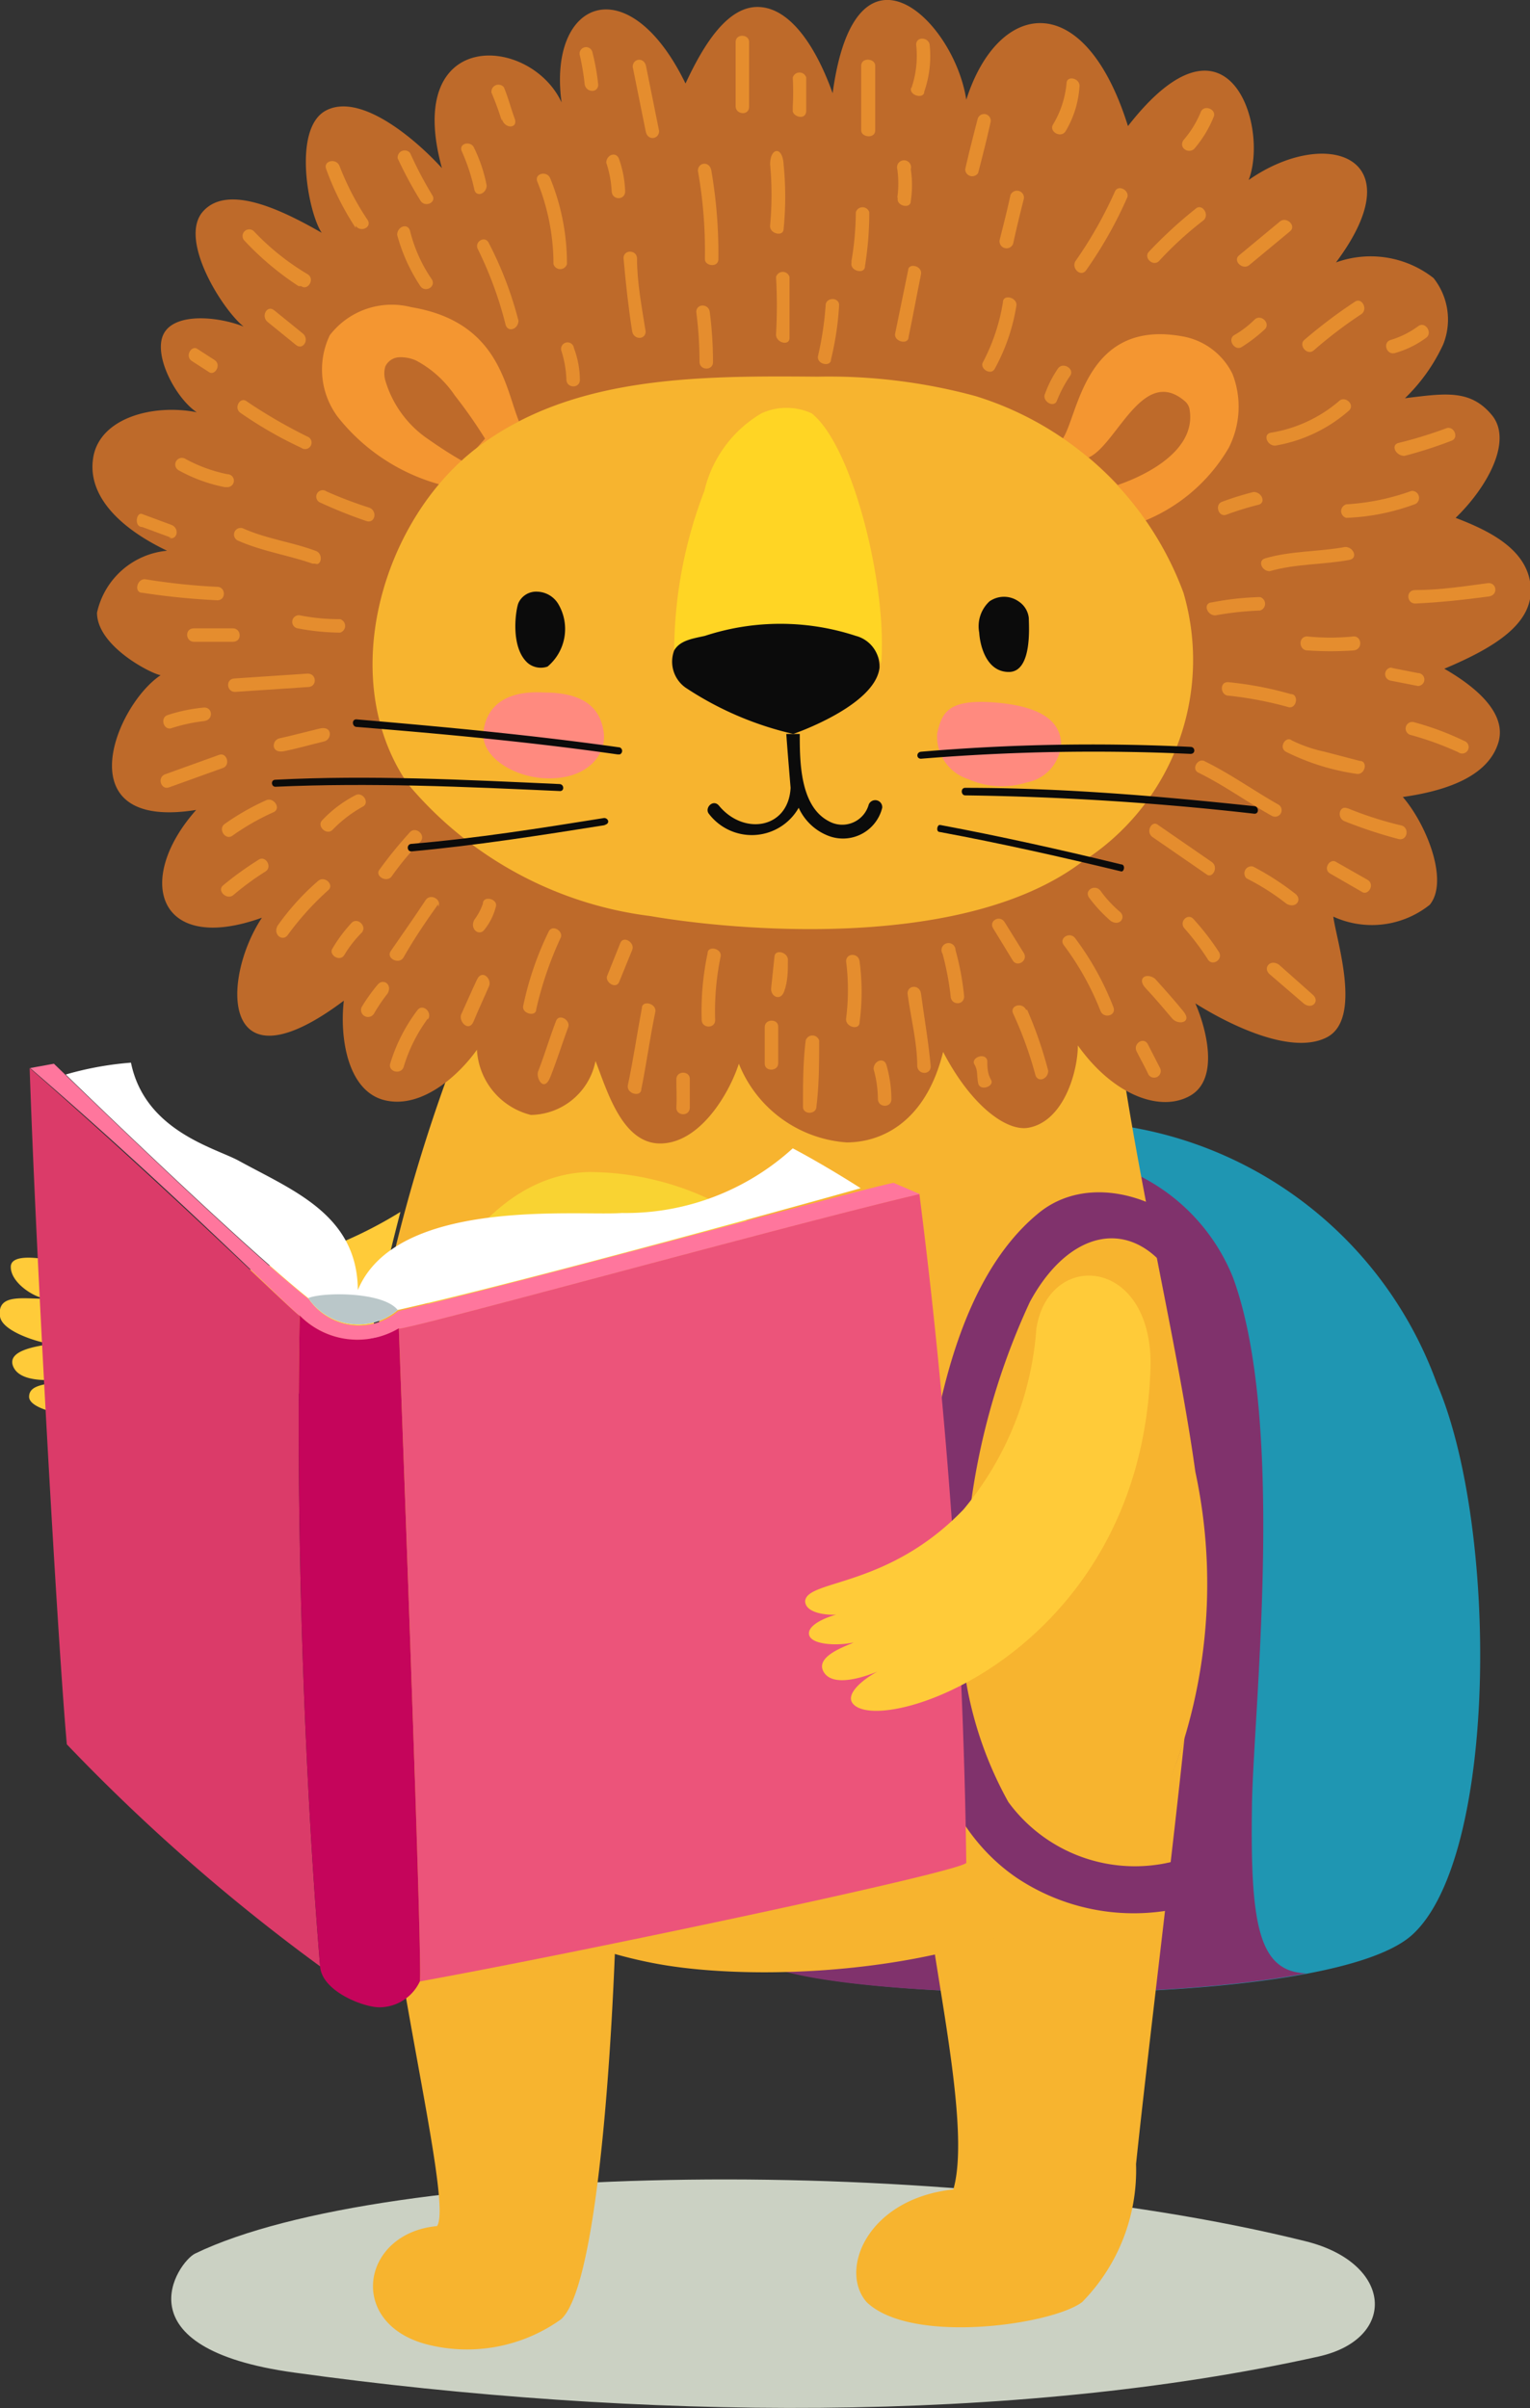
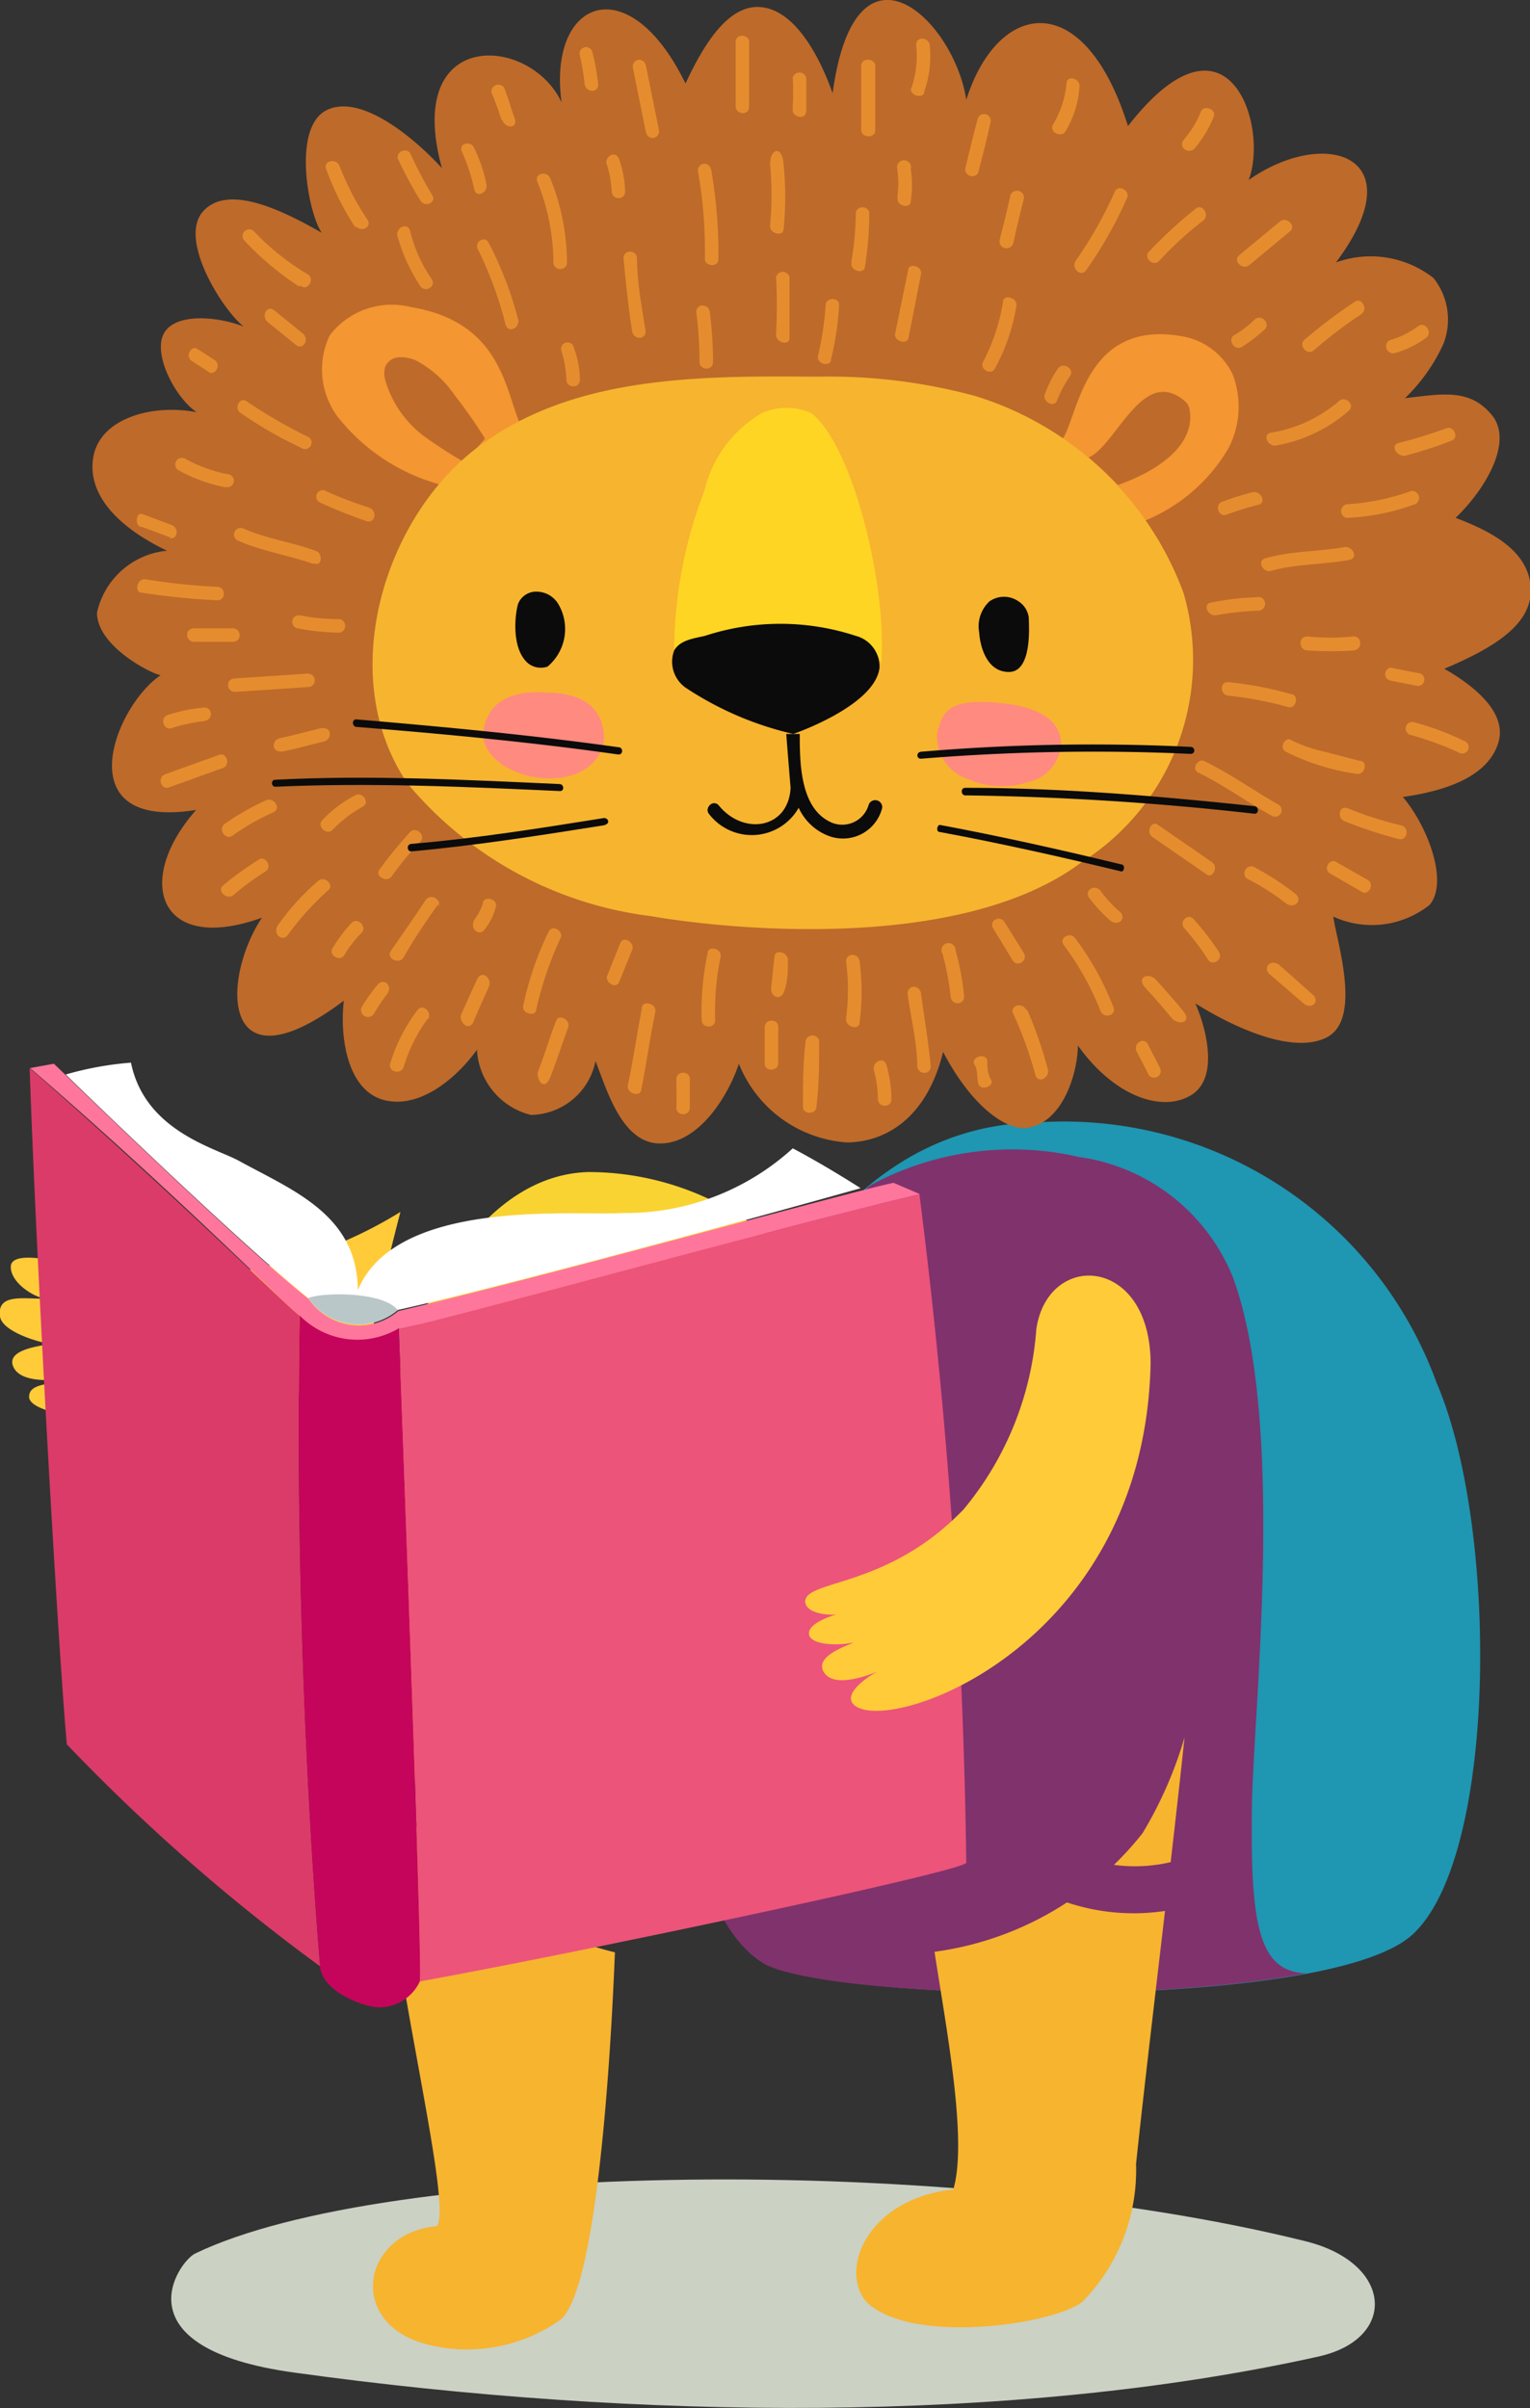
<svg xmlns="http://www.w3.org/2000/svg" id="Layer_1" data-name="Layer 1" viewBox="0 0 28.39 44.69">
  <rect x="0" y="0" width="28.39" height="44.69" fill="#333333" stroke="none" />
  <defs>
    <style>.cls-1{fill:#cbd1c3;}.cls-2{fill:#ffcb39;}.cls-3{fill:#1f96b2;}.cls-4{fill:#80326c;}.cls-5{fill:#f7b42f;}.cls-6{fill:#f9d332;}.cls-7{fill:#be6a2a;}.cls-8{fill:#f49631;}.cls-9{fill:#ffd524;}.cls-10{fill:#0b0b0b;}.cls-11{fill:#e58d2e;}.cls-12{fill:#ff8a7f;}.cls-13{fill:#fff;}.cls-14{fill:#bac7c9;}.cls-15{fill:#ff769d;}.cls-16{fill:#ec547a;}.cls-17{fill:#db3b69;}.cls-18{fill:#c5055b;}</style>
  </defs>
  <path class="cls-1" d="M189.82,62.51c3.54-1.71,14-1.87,20.6-.23,1.63.4,1.72,1.81.25,2.14-5.66,1.26-12.65,1.18-19,.3C188.37,64.27,189.51,62.66,189.82,62.51Z" transform="translate(-186.2 -20.69)" />
  <path class="cls-2" d="M186.2,45.12c-.06-.44.45-.32.87-.33-.2,0-.67-.28-.67-.59s.81-.11,1-.08a8,8,0,0,0,6.23-.94c-.26,1-.49,2-.67,2.94A11.5,11.5,0,0,1,188,47c-.41,0-1.26-.13-1.26-.39s.41-.22.71-.32c-.2,0-.85.09-1-.23s.47-.39.69-.43C186.91,45.6,186.24,45.4,186.2,45.12Z" transform="translate(-186.2 -20.69)" />
  <path class="cls-3" d="M205.43,41.52a7.36,7.36,0,0,1,7.43,4.84C214,49,214,55.13,212.41,56.59s-10.87,1.25-12,.53C197.36,55.28,198.54,41.63,205.43,41.52Z" transform="translate(-186.2 -20.69)" />
  <path class="cls-4" d="M210.44,57.31c-3.28.62-9.16.38-10.08-.19-2.47-1.52-2.1-11.08,2-14.44a5.54,5.54,0,0,1,3.86-.52,3.62,3.62,0,0,1,2.86,2.24c1,2.73.36,8.19.35,9.86C209.4,56.45,209.57,57.28,210.44,57.31Z" transform="translate(-186.2 -20.69)" />
-   <path class="cls-5" d="M208.38,48c-.47-3.39-1.8-8.13-1.67-11.67a5.46,5.46,0,0,1-.44.38c-2.22,1.67-6.5,1.26-8,1a10.72,10.72,0,0,1-2.18-.66,30.71,30.71,0,0,0-3.43,13.46A8.57,8.57,0,0,0,193,53c.76,2.27,3.08,3.72,5.43,4.14s7.5.06,9-2.38A9.93,9.93,0,0,0,208.38,48Z" transform="translate(-186.2 -20.69)" />
  <path class="cls-6" d="M197.12,42.44a5.26,5.26,0,0,1,4.43,2.43c2.46,3.15,3.22,10-2.69,10.71-1.84.21-4.37-.56-5.19-2.22C192,49.86,193.68,42.53,197.12,42.44Z" transform="translate(-186.2 -20.69)" />
  <path class="cls-5" d="M203.89,61.32c.26-.9-.11-2.87-.35-4.41a5.92,5.92,0,0,0,3.86-2.2,7.53,7.53,0,0,0,.78-1.78c-.24,2.29-.7,6-.9,7.92a3.49,3.49,0,0,1-1,2.56c-.55.42-3.17.8-4,0C201.76,62.81,202.3,61.49,203.89,61.32Z" transform="translate(-186.2 -20.69)" />
  <path class="cls-5" d="M194.31,62c.31-.47-1-5.33-1.11-8.5a6.83,6.83,0,0,0,4.41,3.42c-.1,2.51-.38,6.26-1,6.81a3,3,0,0,1-2.51.46C192.63,63.79,192.91,62.13,194.31,62Z" transform="translate(-186.2 -20.69)" />
  <path class="cls-4" d="M208.24,44.92c-.7-1.69-2.09-1.62-2.93-.07a13,13,0,0,0-1.19,4.75,7,7,0,0,0,.79,4.53,2.91,2.91,0,0,0,3.86.77c.15-.09.52.73.22.88a3.91,3.91,0,0,1-3.92-.24c-1.85-1.26-2-3.94-1.83-5.94s.55-5,2.21-6.38c1.18-1,3.22,0,3.53,1.43C209,45,208.35,45.19,208.24,44.92Z" transform="translate(-186.2 -20.69)" />
  <path class="cls-7" d="M188,32.06a1.47,1.47,0,0,1,1.3-1.15c-.84-.4-1.49-1-1.37-1.73s1.1-1,1.92-.84c-.39-.26-.82-1.07-.61-1.46s1-.32,1.48-.13c-.39-.31-1.22-1.62-.75-2.14s1.5,0,2.2.4c-.25-.36-.55-1.94.08-2.27s1.63.5,2.15,1.07c-.72-2.62,1.64-2.47,2.22-1.22-.26-1.92,1.25-2.51,2.3-.35.33-.71.78-1.45,1.37-1.42s1.06.76,1.36,1.6c.42-3.11,2.25-1.37,2.48.12.59-1.85,2.19-2.1,3,.49,1.86-2.39,2.62,0,2.24,1,1.43-1,3.1-.45,1.62,1.53a1.89,1.89,0,0,1,1.81.29,1.24,1.24,0,0,1,.18,1.23,3.33,3.33,0,0,1-.71,1c.74-.09,1.21-.17,1.61.31s-.09,1.35-.67,1.91c.6.23,1.32.57,1.39,1.25S214,32.68,213,33.1c.54.31,1.18.81,1,1.38s-.85.87-1.77,1c.44.51.86,1.56.5,2a1.72,1.72,0,0,1-1.79.22c.06.45.54,1.9-.12,2.24s-1.82-.24-2.44-.63c.19.43.46,1.39-.09,1.71s-1.43,0-2.09-.93c0,.48-.26,1.42-.93,1.53-.4.06-1.05-.41-1.57-1.41-.32,1.3-1.14,1.68-1.79,1.68a2.33,2.33,0,0,1-2-1.46c-.19.58-.73,1.47-1.45,1.48s-1-1-1.21-1.53a1.24,1.24,0,0,1-1.2,1,1.32,1.32,0,0,1-1-1.21c-.31.44-1,1.1-1.7.94s-.85-1.16-.77-1.85c-2.29,1.72-2.28-.39-1.52-1.54-1.92.69-2.38-.69-1.22-2-2.43.39-1.51-1.93-.66-2.5C189,33.19,188,32.68,188,32.06Z" transform="translate(-186.2 -20.69)" />
  <path class="cls-8" d="M192.32,26.91a1.45,1.45,0,0,1,1.51-.52c1.63.27,1.74,1.48,2,2.12a6.06,6.06,0,0,0-.76.48,4.62,4.62,0,0,0-.71.69,3.64,3.64,0,0,1-1.89-1.25A1.47,1.47,0,0,1,192.32,26.91Z" transform="translate(-186.2 -20.69)" />
  <path class="cls-7" d="M195.05,29l-.28.24c-.21-.12-.41-.25-.61-.39a2,2,0,0,1-.81-1.1.46.46,0,0,1,0-.26.3.3,0,0,1,.25-.17.7.7,0,0,1,.32.06,2,2,0,0,1,.72.65,8.83,8.83,0,0,1,.56.8l0,0Z" transform="translate(-186.2 -20.69)" />
  <path class="cls-8" d="M205.92,28.83c.29-.43.41-2.22,2.21-1.9a1.28,1.28,0,0,1,.94.7A1.68,1.68,0,0,1,209,29a3.2,3.2,0,0,1-1.55,1.35A6.07,6.07,0,0,0,205.92,28.83Z" transform="translate(-186.2 -20.69)" />
  <path class="cls-7" d="M206.94,29.69a6.51,6.51,0,0,0-.54-.51c.52-.23,1-1.71,1.78-1.05a.26.26,0,0,1,.09.14C208.44,29.16,207.15,29.62,206.94,29.69Z" transform="translate(-186.2 -20.69)" />
  <path class="cls-5" d="M195.05,29c1.75-1.33,4.06-1.34,6.32-1.32a10.37,10.37,0,0,1,2.93.36,6,6,0,0,1,3.86,3.65,4.44,4.44,0,0,1-1.89,5c-2.22,1.67-6.5,1.26-8,1a7,7,0,0,1-4.5-2.45C192.42,33.28,193.3,30.33,195.05,29Z" transform="translate(-186.2 -20.69)" />
  <path class="cls-9" d="M202.08,32.54a4.49,4.49,0,0,0-2.8,0c-.22,0-.46.08-.57.27l0,.05a8.34,8.34,0,0,1,.56-3.06,2.27,2.27,0,0,1,1.06-1.44,1.12,1.12,0,0,1,.93,0c.77.61,1.41,3.24,1.29,4.65A.66.66,0,0,0,202.08,32.54Z" transform="translate(-186.2 -20.69)" />
  <path class="cls-10" d="M198.71,32.76c.11-.19.35-.22.57-.27a4.49,4.49,0,0,1,2.8,0,.59.59,0,0,1,.44.59c-.08.71-1.6,1.23-1.6,1.23a6.07,6.07,0,0,1-2-.86A.59.59,0,0,1,198.71,32.76Z" transform="translate(-186.2 -20.69)" />
  <path class="cls-10" d="M199.54,35.64c.46.56,1.29.43,1.33-.33,0,0-.06-.71-.08-1l.13,0,.12,0h0c0,.5,0,1.34.54,1.62a.51.51,0,0,0,.74-.31.13.13,0,0,1,.25.06.75.75,0,0,1-1,.52,1,1,0,0,1-.55-.52,1,1,0,0,1-1.66.12C199.26,35.69,199.43,35.51,199.54,35.64Z" transform="translate(-186.2 -20.69)" />
  <path class="cls-10" d="M204.56,31.85a.47.47,0,0,1,.54,0,.42.42,0,0,1,.19.31c0,.13.07,1-.37,1s-.54-.54-.55-.73A.63.63,0,0,1,204.56,31.85Z" transform="translate(-186.2 -20.69)" />
  <path class="cls-10" d="M195.82,31.88a.36.36,0,0,1,.35-.21.47.47,0,0,1,.39.23.91.91,0,0,1-.2,1.16A.38.38,0,0,1,196,33C195.66,32.71,195.77,32,195.82,31.88Z" transform="translate(-186.2 -20.69)" />
  <path class="cls-11" d="M196.6,38.1a6.63,6.63,0,0,0-.45,1.32c0,.15-.28.08-.24-.07a5.84,5.84,0,0,1,.47-1.37c.07-.15.29,0,.22.12Z" transform="translate(-186.2 -20.69)" />
  <path class="cls-11" d="M195.27,39c-.09.21-.19.42-.28.64s-.29,0-.23-.13.19-.43.29-.64.29,0,.22.13Z" transform="translate(-186.2 -20.69)" />
  <path class="cls-11" d="M196.74,39.76c-.11.3-.21.62-.33.92s-.28,0-.22-.12c.12-.31.21-.62.33-.93.06-.14.28,0,.22.13Z" transform="translate(-186.2 -20.69)" />
  <path class="cls-11" d="M197.93,38.32l-.24.59c-.06.15-.28,0-.22-.12l.24-.6c.06-.15.28,0,.22.13Z" transform="translate(-186.2 -20.69)" />
  <path class="cls-11" d="M198.36,39.47c-.1.47-.17,1-.26,1.43,0,.16-.28.09-.25-.07.1-.47.17-.95.26-1.43,0-.16.28-.09.25.07Z" transform="translate(-186.2 -20.69)" />
  <path class="cls-11" d="M199,40.72c0,.17,0,.34,0,.52s-.26.16-.25,0,0-.35,0-.52.26-.16.25,0Z" transform="translate(-186.2 -20.69)" />
  <path class="cls-11" d="M199.57,38.45a5,5,0,0,0-.1,1.17c0,.16-.24.16-.25,0a5.16,5.16,0,0,1,.11-1.24c0-.15.28-.09.24.07Z" transform="translate(-186.2 -20.69)" />
  <path class="cls-11" d="M195.4,37.52a1.11,1.11,0,0,1-.21.42c-.09.13-.28,0-.19-.18a1.08,1.08,0,0,0,.16-.3c0-.16.29-.09.24.06Z" transform="translate(-186.2 -20.69)" />
  <path class="cls-11" d="M194.14,39.59a2.92,2.92,0,0,0-.45.9c-.05.15-.29.09-.25-.06a3.15,3.15,0,0,1,.51-1c.1-.12.28.05.19.18Z" transform="translate(-186.2 -20.69)" />
  <path class="cls-11" d="M194.33,37.47c-.22.31-.44.63-.65,1-.09.12-.32,0-.23-.13.22-.32.44-.63.65-.95.09-.13.31,0,.23.13Z" transform="translate(-186.2 -20.69)" />
  <path class="cls-11" d="M194,36.31a5.46,5.46,0,0,0-.53.64c-.09.13-.32,0-.23-.12a7.89,7.89,0,0,1,.57-.7c.11-.11.3.06.19.18Z" transform="translate(-186.2 -20.69)" />
  <path class="cls-11" d="M192.91,38a2.15,2.15,0,0,0-.32.41c-.08.14-.3,0-.22-.12a2.73,2.73,0,0,1,.35-.47c.11-.12.3.06.19.18Z" transform="translate(-186.2 -20.69)" />
  <path class="cls-11" d="M193.39,39.13a3,3,0,0,0-.25.37.13.13,0,0,1-.23-.12,3.19,3.19,0,0,1,.3-.42c.1-.12.28,0,.18.17Z" transform="translate(-186.2 -20.69)" />
  <path class="cls-11" d="M192.29,37.21a5.36,5.36,0,0,0-.75.83c-.09.13-.28,0-.19-.17a4.58,4.58,0,0,1,.75-.83c.12-.11.31.07.19.17Z" transform="translate(-186.2 -20.69)" />
  <path class="cls-11" d="M192.93,35.66a2.38,2.38,0,0,0-.56.43c-.11.11-.3-.07-.19-.18a2.28,2.28,0,0,1,.61-.46c.14-.08.28.14.14.21Z" transform="translate(-186.2 -20.69)" />
  <path class="cls-11" d="M191.13,36.86a5.13,5.13,0,0,0-.6.44c-.12.1-.31-.08-.19-.18a6,6,0,0,1,.65-.47c.13-.1.27.12.14.21Z" transform="translate(-186.2 -20.69)" />
  <path class="cls-11" d="M191.28,35.76a4.51,4.51,0,0,0-.77.44c-.13.09-.27-.13-.14-.22a4.51,4.51,0,0,1,.77-.44c.14-.06.28.15.14.22Z" transform="translate(-186.2 -20.69)" />
  <path class="cls-11" d="M190.34,34.94l-1,.36c-.15.06-.23-.18-.08-.24l1-.36c.15-.06.22.19.08.24Z" transform="translate(-186.2 -20.69)" />
  <path class="cls-11" d="M192.21,34.45c-.25.06-.49.13-.74.18s-.23-.21-.08-.24.49-.12.74-.18.23.21.08.24Z" transform="translate(-186.2 -20.69)" />
  <path class="cls-11" d="M191.91,33.44l-1.35.09c-.16,0-.18-.25,0-.25l1.35-.09c.17,0,.18.25,0,.25Z" transform="translate(-186.2 -20.69)" />
  <path class="cls-11" d="M192.52,32.43a4.34,4.34,0,0,1-.8-.08.12.12,0,1,1,.05-.24,3.71,3.71,0,0,0,.74.07.13.13,0,0,1,0,.25Z" transform="translate(-186.2 -20.69)" />
  <path class="cls-11" d="M190,34.07a3.15,3.15,0,0,0-.61.13c-.15.06-.23-.19-.08-.24a3,3,0,0,1,.68-.14c.16,0,.17.23,0,.25Z" transform="translate(-186.2 -20.69)" />
  <path class="cls-11" d="M190.24,31.83a13.27,13.27,0,0,1-1.4-.14c-.16,0-.1-.27.06-.25a11.75,11.75,0,0,0,1.33.14c.16,0,.17.25,0,.25Z" transform="translate(-186.2 -20.69)" />
  <path class="cls-11" d="M189.38,30.67l-.54-.2c-.16,0-.11-.29,0-.24l.54.2c.16.06.11.3-.05.24Z" transform="translate(-186.2 -20.69)" />
  <path class="cls-11" d="M192,31.15c-.46-.16-.94-.23-1.39-.43a.12.12,0,1,1,.11-.22c.43.19.9.25,1.33.41.16.05.11.29,0,.24Z" transform="translate(-186.2 -20.69)" />
  <path class="cls-11" d="M193,30.36a8.86,8.86,0,0,1-.85-.34.12.12,0,1,1,.11-.21,7.54,7.54,0,0,0,.79.3c.16.06.11.3-.05.25Z" transform="translate(-186.2 -20.69)" />
  <path class="cls-11" d="M190.37,29.73a2.9,2.9,0,0,1-.85-.31.12.12,0,1,1,.11-.22,2.78,2.78,0,0,0,.79.29.12.12,0,0,1,0,.24Z" transform="translate(-186.2 -20.69)" />
  <path class="cls-11" d="M191.79,29a7.5,7.5,0,0,1-1.13-.65c-.13-.09,0-.31.12-.21a9.6,9.6,0,0,0,1.12.65.12.12,0,1,1-.11.21Z" transform="translate(-186.2 -20.69)" />
  <path class="cls-11" d="M190.07,27.59l-.31-.2c-.14-.09,0-.31.11-.22l.31.2c.14.09,0,.31-.11.22Z" transform="translate(-186.2 -20.69)" />
  <path class="cls-11" d="M191.74,26a5.43,5.43,0,0,1-1-.84.12.12,0,1,1,.17-.18,4.59,4.59,0,0,0,1,.8c.14.09,0,.31-.12.22Z" transform="translate(-186.2 -20.69)" />
  <path class="cls-11" d="M191.69,27.09l-.53-.43c-.12-.11,0-.32.13-.21l.53.43c.13.11,0,.32-.13.21Z" transform="translate(-186.2 -20.69)" />
  <path class="cls-11" d="M192.8,24.92a5.14,5.14,0,0,1-.55-1.1c-.05-.15.19-.2.25-.05a5.06,5.06,0,0,0,.52,1c.09.14-.13.24-.22.11Z" transform="translate(-186.2 -20.69)" />
  <path class="cls-11" d="M194,26a3.24,3.24,0,0,1-.43-.95c0-.16.2-.23.24-.07a2.74,2.74,0,0,0,.4.89c.09.14-.12.26-.21.13Z" transform="translate(-186.2 -20.69)" />
  <path class="cls-11" d="M194,24.41a7.29,7.29,0,0,1-.42-.78.13.13,0,0,1,.23-.1,7.22,7.22,0,0,0,.41.78c.09.14-.14.24-.22.1Z" transform="translate(-186.2 -20.69)" />
  <path class="cls-11" d="M195.58,26.71a7,7,0,0,0-.51-1.39c-.08-.14.13-.27.2-.12a6.79,6.79,0,0,1,.55,1.44c0,.16-.2.23-.24.07Z" transform="translate(-186.2 -20.69)" />
  <path class="cls-11" d="M195,24.2a3.58,3.58,0,0,0-.23-.7c-.07-.15.17-.21.23-.06a2.8,2.8,0,0,1,.23.69c0,.16-.2.23-.23.07Z" transform="translate(-186.2 -20.69)" />
  <path class="cls-11" d="M196.71,27.74a2,2,0,0,0-.09-.53.12.12,0,1,1,.23-.06,1.71,1.71,0,0,1,.11.59c0,.16-.24.16-.25,0Z" transform="translate(-186.2 -20.69)" />
  <path class="cls-11" d="M197.55,24.24a2,2,0,0,0-.1-.53c0-.15.19-.22.24-.06a2,2,0,0,1,.11.59c0,.17-.24.17-.25,0Z" transform="translate(-186.2 -20.69)" />
  <path class="cls-11" d="M202.85,24.36a1.9,1.9,0,0,0,0-.53.13.13,0,1,1,.25,0,1.94,1.94,0,0,1,0,.59c0,.16-.28.09-.24-.06Z" transform="translate(-186.2 -20.69)" />
  <path class="cls-11" d="M196.47,25.59a4.09,4.09,0,0,0-.3-1.53c-.06-.15.18-.21.24-.06a4.17,4.17,0,0,1,.31,1.59.13.13,0,0,1-.25,0Z" transform="translate(-186.2 -20.69)" />
  <path class="cls-11" d="M195.51,22.93a5.44,5.44,0,0,0-.19-.52.13.13,0,0,1,.23-.1c.08.19.13.39.2.58s-.19.2-.24,0Z" transform="translate(-186.2 -20.69)" />
  <path class="cls-11" d="M197.05,22.26a4.68,4.68,0,0,0-.09-.54.12.12,0,1,1,.23-.07,4.1,4.1,0,0,1,.11.61c0,.16-.22.15-.25,0Z" transform="translate(-186.2 -20.69)" />
  <path class="cls-11" d="M200.91,22.67a4.86,4.86,0,0,0,0-.54.13.13,0,0,1,.25,0c0,.21,0,.41,0,.61s-.26.11-.25,0Z" transform="translate(-186.2 -20.69)" />
  <path class="cls-11" d="M197.93,26.84c-.07-.45-.12-.9-.16-1.36,0-.16.24-.16.25,0,0,.46.09.91.16,1.36,0,.16-.22.16-.25,0Z" transform="translate(-186.2 -20.69)" />
  <path class="cls-11" d="M199.18,27.41a7.26,7.26,0,0,0-.06-.93c0-.16.23-.16.25,0a7.26,7.26,0,0,1,.06.93c0,.16-.24.16-.25,0Z" transform="translate(-186.2 -20.69)" />
  <path class="cls-11" d="M199.28,25.44a8.42,8.42,0,0,0-.13-1.58c0-.16.22-.19.25,0a9.07,9.07,0,0,1,.13,1.64c0,.16-.25.13-.25,0Z" transform="translate(-186.2 -20.69)" />
  <path class="cls-11" d="M200.49,24.87a6.11,6.11,0,0,0,0-1.13c0-.31.23-.35.25,0a6,6,0,0,1,0,1.2c0,.15-.27.09-.25-.07Z" transform="translate(-186.2 -20.69)" />
  <path class="cls-11" d="M200.6,26.89a9.38,9.38,0,0,0,0-1.06.13.13,0,0,1,.25,0c0,.38,0,.75,0,1.13,0,.16-.26.09-.25-.07Z" transform="translate(-186.2 -20.69)" />
  <path class="cls-11" d="M201.38,27.29a6,6,0,0,0,.14-.93c0-.16.26-.16.25,0a5.62,5.62,0,0,1-.15,1c0,.15-.28.09-.24-.07Z" transform="translate(-186.2 -20.69)" />
  <path class="cls-11" d="M202,25.53a5.47,5.47,0,0,0,.08-.9.13.13,0,0,1,.25,0,6.22,6.22,0,0,1-.08,1c0,.16-.28.09-.25-.06Z" transform="translate(-186.2 -20.69)" />
  <path class="cls-11" d="M202.81,26.88l.24-1.17c0-.15.27-.09.24.07-.08.39-.15.78-.23,1.16,0,.16-.28.09-.25-.06Z" transform="translate(-186.2 -20.69)" />
  <path class="cls-11" d="M202.18,23.1c0-.4,0-.79,0-1.19,0-.16.26-.14.26,0,0,.4,0,.8,0,1.2,0,.16-.26.13-.26,0Z" transform="translate(-186.2 -20.69)" />
  <path class="cls-11" d="M198.18,23.12l-.24-1.19c0-.16.22-.19.25,0l.24,1.19c0,.16-.22.19-.25,0Z" transform="translate(-186.2 -20.69)" />
  <path class="cls-11" d="M199.85,22.67l0-1.2c0-.16.25-.15.25,0l0,1.2c0,.17-.24.15-.25,0Z" transform="translate(-186.2 -20.69)" />
  <path class="cls-11" d="M204.75,25.14c.07-.28.14-.55.2-.83a.13.13,0,0,1,.25.06c-.07.28-.14.56-.2.84a.13.13,0,0,1-.25-.07Z" transform="translate(-186.2 -20.69)" />
  <path class="cls-11" d="M204.11,23.83c.07-.31.15-.62.23-.93a.12.12,0,0,1,.24.06c-.07.32-.15.63-.23.94a.13.13,0,0,1-.24-.07Z" transform="translate(-186.2 -20.69)" />
  <path class="cls-11" d="M204.44,27.41a3.63,3.63,0,0,0,.37-1.11c0-.16.27-.09.25.06a3.6,3.6,0,0,1-.4,1.17c-.07.14-.29,0-.22-.12Z" transform="translate(-186.2 -20.69)" />
  <path class="cls-11" d="M205.74,23a1.8,1.8,0,0,0,.25-.76c0-.16.26-.1.24.06a1.84,1.84,0,0,1-.26.83c-.09.13-.31,0-.23-.13Z" transform="translate(-186.2 -20.69)" />
  <path class="cls-11" d="M203.11,22.33a1.85,1.85,0,0,0,.09-.81c0-.16.23-.14.25,0a2,2,0,0,1-.1.87c0,.15-.3.07-.24-.08Z" transform="translate(-186.2 -20.69)" />
  <path class="cls-11" d="M206.16,25.53a7.79,7.79,0,0,0,.73-1.29c.07-.14.29,0,.22.13a7.7,7.7,0,0,1-.76,1.34c-.1.13-.28-.05-.19-.18Z" transform="translate(-186.2 -20.69)" />
  <path class="cls-11" d="M208.16,23.29a1.87,1.87,0,0,0,.32-.52c.06-.15.3-.05.24.09a2.14,2.14,0,0,1-.35.58c-.1.12-.31,0-.21-.15Z" transform="translate(-186.2 -20.69)" />
  <path class="cls-11" d="M207.52,25.36a8.25,8.25,0,0,1,.87-.8c.12-.1.26.12.14.22a6.52,6.52,0,0,0-.82.75c-.11.12-.3-.06-.19-.17Z" transform="translate(-186.2 -20.69)" />
  <path class="cls-11" d="M210.4,27a9.26,9.26,0,0,1,.94-.71c.13-.09.25.14.12.23a8.16,8.16,0,0,0-.88.67c-.12.11-.29-.09-.18-.19Z" transform="translate(-186.2 -20.69)" />
  <path class="cls-11" d="M205.59,28a2.08,2.08,0,0,1,.24-.47c.09-.13.31,0,.23.13a2.34,2.34,0,0,0-.25.47c-.06.14-.28,0-.22-.13Z" transform="translate(-186.2 -20.69)" />
  <path class="cls-11" d="M209.1,26.91a1.82,1.82,0,0,0,.38-.29c.12-.11.3.07.19.18a2.88,2.88,0,0,1-.43.33c-.13.08-.27-.14-.14-.22Z" transform="translate(-186.2 -20.69)" />
  <path class="cls-11" d="M209.19,25.43l.76-.63c.12-.1.31.08.19.18l-.76.63c-.12.1-.31-.08-.19-.18Z" transform="translate(-186.2 -20.69)" />
  <path class="cls-11" d="M212,27a1.69,1.69,0,0,0,.52-.26c.13-.09.27.13.14.22a1.78,1.78,0,0,1-.57.28c-.16.05-.24-.19-.09-.24Z" transform="translate(-186.2 -20.69)" />
  <path class="cls-11" d="M209.78,28.72a2.57,2.57,0,0,0,1.27-.59c.11-.1.3.07.18.18a2.77,2.77,0,0,1-1.37.65c-.15,0-.23-.21-.08-.24Z" transform="translate(-186.2 -20.69)" />
  <path class="cls-11" d="M212.15,28.91a8.18,8.18,0,0,0,.88-.27c.15-.06.25.18.1.23a8,8,0,0,1-.87.28c-.16,0-.26-.2-.11-.24Z" transform="translate(-186.2 -20.69)" />
  <path class="cls-11" d="M208.88,30a5.58,5.58,0,0,1,.58-.18c.16,0,.24.21.08.24a5.58,5.58,0,0,0-.58.18c-.15.06-.23-.19-.08-.24Z" transform="translate(-186.2 -20.69)" />
  <path class="cls-11" d="M211.16,30.05a4.27,4.27,0,0,0,1.23-.25.13.13,0,0,1,.08.24,4.06,4.06,0,0,1-1.29.26.13.13,0,0,1,0-.25Z" transform="translate(-186.2 -20.69)" />
  <path class="cls-11" d="M208.68,31.87a5.39,5.39,0,0,1,.9-.1.13.13,0,0,1,0,.25,5.85,5.85,0,0,0-.83.09c-.15,0-.23-.21-.08-.24Z" transform="translate(-186.2 -20.69)" />
-   <path class="cls-11" d="M212.46,31.64c.46,0,.91-.07,1.36-.13.16,0,.18.23,0,.25-.45.06-.91.11-1.36.13-.16,0-.18-.25,0-.25Z" transform="translate(-186.2 -20.69)" />
  <path class="cls-11" d="M210.45,32.5a4.22,4.22,0,0,0,.87,0c.15,0,.17.24,0,.26a6.18,6.18,0,0,1-.86,0c-.16,0-.18-.26,0-.26Z" transform="translate(-186.2 -20.69)" />
  <path class="cls-11" d="M209,33.35a6.48,6.48,0,0,1,1.15.22c.16,0,.11.29-.05.24A6.86,6.86,0,0,0,209,33.6c-.16,0-.18-.27,0-.25Z" transform="translate(-186.2 -20.69)" />
  <path class="cls-11" d="M212.43,34.09a5.32,5.32,0,0,1,.94.35.12.12,0,1,1-.11.21,5.81,5.81,0,0,0-.88-.32.12.12,0,1,1,.05-.24Z" transform="translate(-186.2 -20.69)" />
  <path class="cls-11" d="M212,33.08l.51.1a.12.12,0,0,1,0,.24l-.51-.1a.12.12,0,1,1,.05-.24Z" transform="translate(-186.2 -20.69)" />
  <path class="cls-11" d="M210.17,34.43a2.59,2.59,0,0,0,.61.21l.65.17c.16,0,.1.27-.06.24a4.26,4.26,0,0,1-1.31-.41c-.14-.08,0-.3.11-.21Z" transform="translate(-186.2 -20.69)" />
  <path class="cls-11" d="M211.21,35.69a6.6,6.6,0,0,0,1,.32c.15.05.1.29-.06.25a8.52,8.52,0,0,1-1-.33c-.15-.06-.1-.3.05-.24Z" transform="translate(-186.2 -20.69)" />
  <path class="cls-11" d="M208.56,34.82c.47.23.9.54,1.36.8a.12.12,0,1,1-.12.21c-.45-.25-.89-.57-1.36-.8-.15-.07,0-.29.12-.21Z" transform="translate(-186.2 -20.69)" />
  <path class="cls-11" d="M209.45,36.77a5.07,5.07,0,0,1,.79.51c.13.11,0,.28-.17.18a4.41,4.41,0,0,0-.74-.47.13.13,0,0,1,.12-.22Z" transform="translate(-186.2 -20.69)" />
  <path class="cls-11" d="M211,36.69l.58.33c.14.09,0,.3-.11.22l-.59-.34c-.14-.08,0-.3.12-.21Z" transform="translate(-186.2 -20.69)" />
  <path class="cls-11" d="M209.93,38.59l.63.56c.13.11,0,.28-.16.17l-.64-.55c-.13-.11,0-.29.17-.18Z" transform="translate(-186.2 -20.69)" />
  <path class="cls-11" d="M207.69,36l1,.69c.13.1,0,.32-.11.22l-1-.69c-.13-.1,0-.32.11-.22Z" transform="translate(-186.2 -20.69)" />
  <path class="cls-11" d="M208.35,37.75a4.71,4.71,0,0,1,.47.61c.08.14-.13.27-.21.13a4.73,4.73,0,0,0-.43-.57c-.11-.12.06-.3.17-.17Z" transform="translate(-186.2 -20.69)" />
  <path class="cls-11" d="M207.63,38.85c.18.2.36.4.53.61s-.1.26-.21.13-.32-.38-.49-.56,0-.3.17-.18Z" transform="translate(-186.2 -20.69)" />
  <path class="cls-11" d="M206.62,37.22a2.19,2.19,0,0,0,.36.39c.12.1,0,.28-.17.17a2.72,2.72,0,0,1-.4-.43c-.1-.14.11-.26.21-.13Z" transform="translate(-186.2 -20.69)" />
  <path class="cls-11" d="M206.15,38.1a5.35,5.35,0,0,1,.71,1.28c.06.16-.18.22-.24.07a5.21,5.21,0,0,0-.68-1.22c-.1-.13.11-.26.21-.13Z" transform="translate(-186.2 -20.69)" />
  <path class="cls-11" d="M207.5,40.07l.22.43a.12.12,0,1,1-.21.13c-.07-.15-.15-.29-.22-.43s.13-.28.21-.13Z" transform="translate(-186.2 -20.69)" />
  <path class="cls-11" d="M204.84,37.8l.36.58c.08.14-.13.27-.21.13l-.36-.59c-.09-.14.12-.26.21-.12Z" transform="translate(-186.2 -20.69)" />
  <path class="cls-11" d="M205.26,39.43a7.54,7.54,0,0,1,.39,1.13c0,.16-.2.23-.24.07A7.17,7.17,0,0,0,205,39.5c-.07-.15.17-.22.24-.07Z" transform="translate(-186.2 -20.69)" />
  <path class="cls-11" d="M204.52,40.37c0,.12,0,.24.07.36s-.21.22-.24.06,0-.23-.07-.35.2-.23.24-.07Z" transform="translate(-186.2 -20.69)" />
  <path class="cls-11" d="M203.93,38.32a5,5,0,0,1,.16.86c0,.17-.24.17-.25,0a5.24,5.24,0,0,0-.15-.79.13.13,0,1,1,.24-.07Z" transform="translate(-186.2 -20.69)" />
  <path class="cls-11" d="M203.29,39.13c.06.45.14.9.18,1.35,0,.16-.23.16-.25,0,0-.45-.12-.9-.18-1.35,0-.17.23-.17.25,0Z" transform="translate(-186.2 -20.69)" />
  <path class="cls-11" d="M202.65,40.46a2.28,2.28,0,0,1,.09.63c0,.16-.24.16-.25,0a2.1,2.1,0,0,0-.08-.56c0-.16.2-.23.24-.07Z" transform="translate(-186.2 -20.69)" />
  <path class="cls-11" d="M202.15,38.53a4.28,4.28,0,0,1,0,1.13c0,.16-.27.09-.25-.07a4.19,4.19,0,0,0,0-1.06c0-.16.23-.16.25,0Z" transform="translate(-186.2 -20.69)" />
  <path class="cls-11" d="M201.4,40c0,.4,0,.81-.05,1.22,0,.16-.26.16-.25,0,0-.41,0-.82.05-1.22a.13.13,0,0,1,.25,0Z" transform="translate(-186.2 -20.69)" />
  <path class="cls-11" d="M200.82,38.52c0,.19,0,.38-.07.57s-.26.09-.24-.07l.06-.57c0-.16.27-.09.25.07Z" transform="translate(-186.2 -20.69)" />
  <path class="cls-11" d="M200.64,39.75l0,.67c0,.16-.26.16-.25,0l0-.67c0-.16.26-.16.25,0Z" transform="translate(-186.2 -20.69)" />
  <path class="cls-11" d="M211.24,31.08c-.48.09-1,.07-1.48.21-.15,0-.23-.2-.08-.24.48-.14,1-.12,1.48-.21.16,0,.24.21.08.24Z" transform="translate(-186.2 -20.69)" />
  <path class="cls-11" d="M190.52,32.6h-.72c-.16,0-.18-.25,0-.25h.72c.16,0,.18.25,0,.25Z" transform="translate(-186.2 -20.69)" />
  <path class="cls-12" d="M203.59,34.3c.09-.39.2-.65,1.11-.57s1.17.4,1.19.75a.78.78,0,0,1-.64.73,1.53,1.53,0,0,1-1.08-.06A.83.83,0,0,1,203.59,34.3Z" transform="translate(-186.2 -20.69)" />
  <path class="cls-12" d="M196.28,33.54c.75,0,1.05.28,1.12.72s-.32.93-1.14.87c-.6-.05-1.14-.43-1.09-.86S195.53,33.5,196.28,33.54Z" transform="translate(-186.2 -20.69)" />
  <path class="cls-10" d="M197.66,34.69c-1.61-.23-3.23-.38-4.84-.51-.09,0-.1-.15,0-.14,1.63.14,3.25.29,4.88.52a.07.07,0,0,1,0,.13Z" transform="translate(-186.2 -20.69)" />
  <path class="cls-10" d="M196.59,35.37c-1.76-.08-3.52-.16-5.28-.08-.08,0-.09-.13,0-.13,1.75-.09,3.51,0,5.27.08.09,0,.1.14,0,.13Z" transform="translate(-186.2 -20.69)" />
  <path class="cls-10" d="M197.44,36c-1.2.19-2.4.38-3.61.49-.08,0-.09-.13,0-.14,1.2-.1,2.39-.29,3.58-.48.08,0,.12.11,0,.13Z" transform="translate(-186.2 -20.69)" />
  <path class="cls-10" d="M203.29,34.64a37.45,37.45,0,0,1,5-.09c.09,0,.1.13,0,.13a39.2,39.2,0,0,0-5,.09c-.09,0-.09-.12,0-.13Z" transform="translate(-186.2 -20.69)" />
  <path class="cls-10" d="M204.11,35.31c1.79,0,3.57.15,5.36.34.09,0,.1.15,0,.14a53.56,53.56,0,0,0-5.36-.34c-.08,0-.09-.14,0-.14Z" transform="translate(-186.2 -20.69)" />
  <path class="cls-10" d="M203.65,36c1.12.21,2.24.46,3.35.73.09,0,.06.15,0,.13-1.12-.27-2.23-.52-3.36-.73-.08,0-.05-.14,0-.13Z" transform="translate(-186.2 -20.69)" />
  <path class="cls-13" d="M193.58,45a1.13,1.13,0,0,1-1.66-.22c-1.16-.93-3.72-3.39-4.5-4.15a6,6,0,0,1,1.21-.22c.26,1.27,1.56,1.58,2,1.82,1,.55,2.2,1,2.21,2.4.72-1.73,4.08-1.37,4.9-1.43A4.6,4.6,0,0,0,200.91,42c.38.2.87.49,1.26.74C200.43,43.23,195.72,44.52,193.58,45Z" transform="translate(-186.2 -20.69)" />
  <path class="cls-14" d="M193.58,45a1.13,1.13,0,0,1-1.66-.22C192.16,44.67,193.3,44.65,193.58,45Z" transform="translate(-186.2 -20.69)" />
  <path class="cls-15" d="M191.76,45.1c.08.14-2.17-2.15-5-4.59l.44-.08c.17.16,3.39,3.3,4.73,4.37a1.13,1.13,0,0,0,1.66.22c2.48-.58,8.45-2.23,9.19-2.38l.49.21c-2.48.58-9.85,2.62-9.66,2.49A1.5,1.5,0,0,1,191.76,45.1Z" transform="translate(-186.2 -20.69)" />
  <path class="cls-16" d="M193.6,45.34c-.19.13,7.18-1.91,9.66-2.49a109.63,109.63,0,0,1,.87,12.41c-.15.18-7.26,1.68-10.14,2.2C194.05,57.28,193.6,45.34,193.6,45.34Z" transform="translate(-186.2 -20.69)" />
  <path class="cls-17" d="M191.76,45.1c-.07,3.76.07,8.33.38,12.08a35.36,35.36,0,0,1-4.7-4.12c-.17-1.89-.57-9-.69-12.55C189.59,43,191.84,45.24,191.76,45.1Z" transform="translate(-186.2 -20.69)" />
  <path class="cls-18" d="M191.76,45.1a1.5,1.5,0,0,0,1.84.24s.45,11.94.39,12.12a.83.83,0,0,1-.75.48c-.3,0-1.07-.3-1.1-.76C191.83,53.43,191.69,48.87,191.76,45.1Z" transform="translate(-186.2 -20.69)" />
  <path class="cls-2" d="M201.14,50.4c0,.28.62.28.71.23-.12,0-.64.16-.64.37s.5.24.83.17c-.12.06-.72.25-.56.54s.71.12,1,0c-.26.14-.61.42-.45.6.55.63,5.4-1,5.52-6.31,0-2-1.9-2.11-2.12-.65a5.9,5.9,0,0,1-1.35,3.35C202.68,50.16,201.18,50,201.14,50.4Z" transform="translate(-186.2 -20.69)" />
</svg>